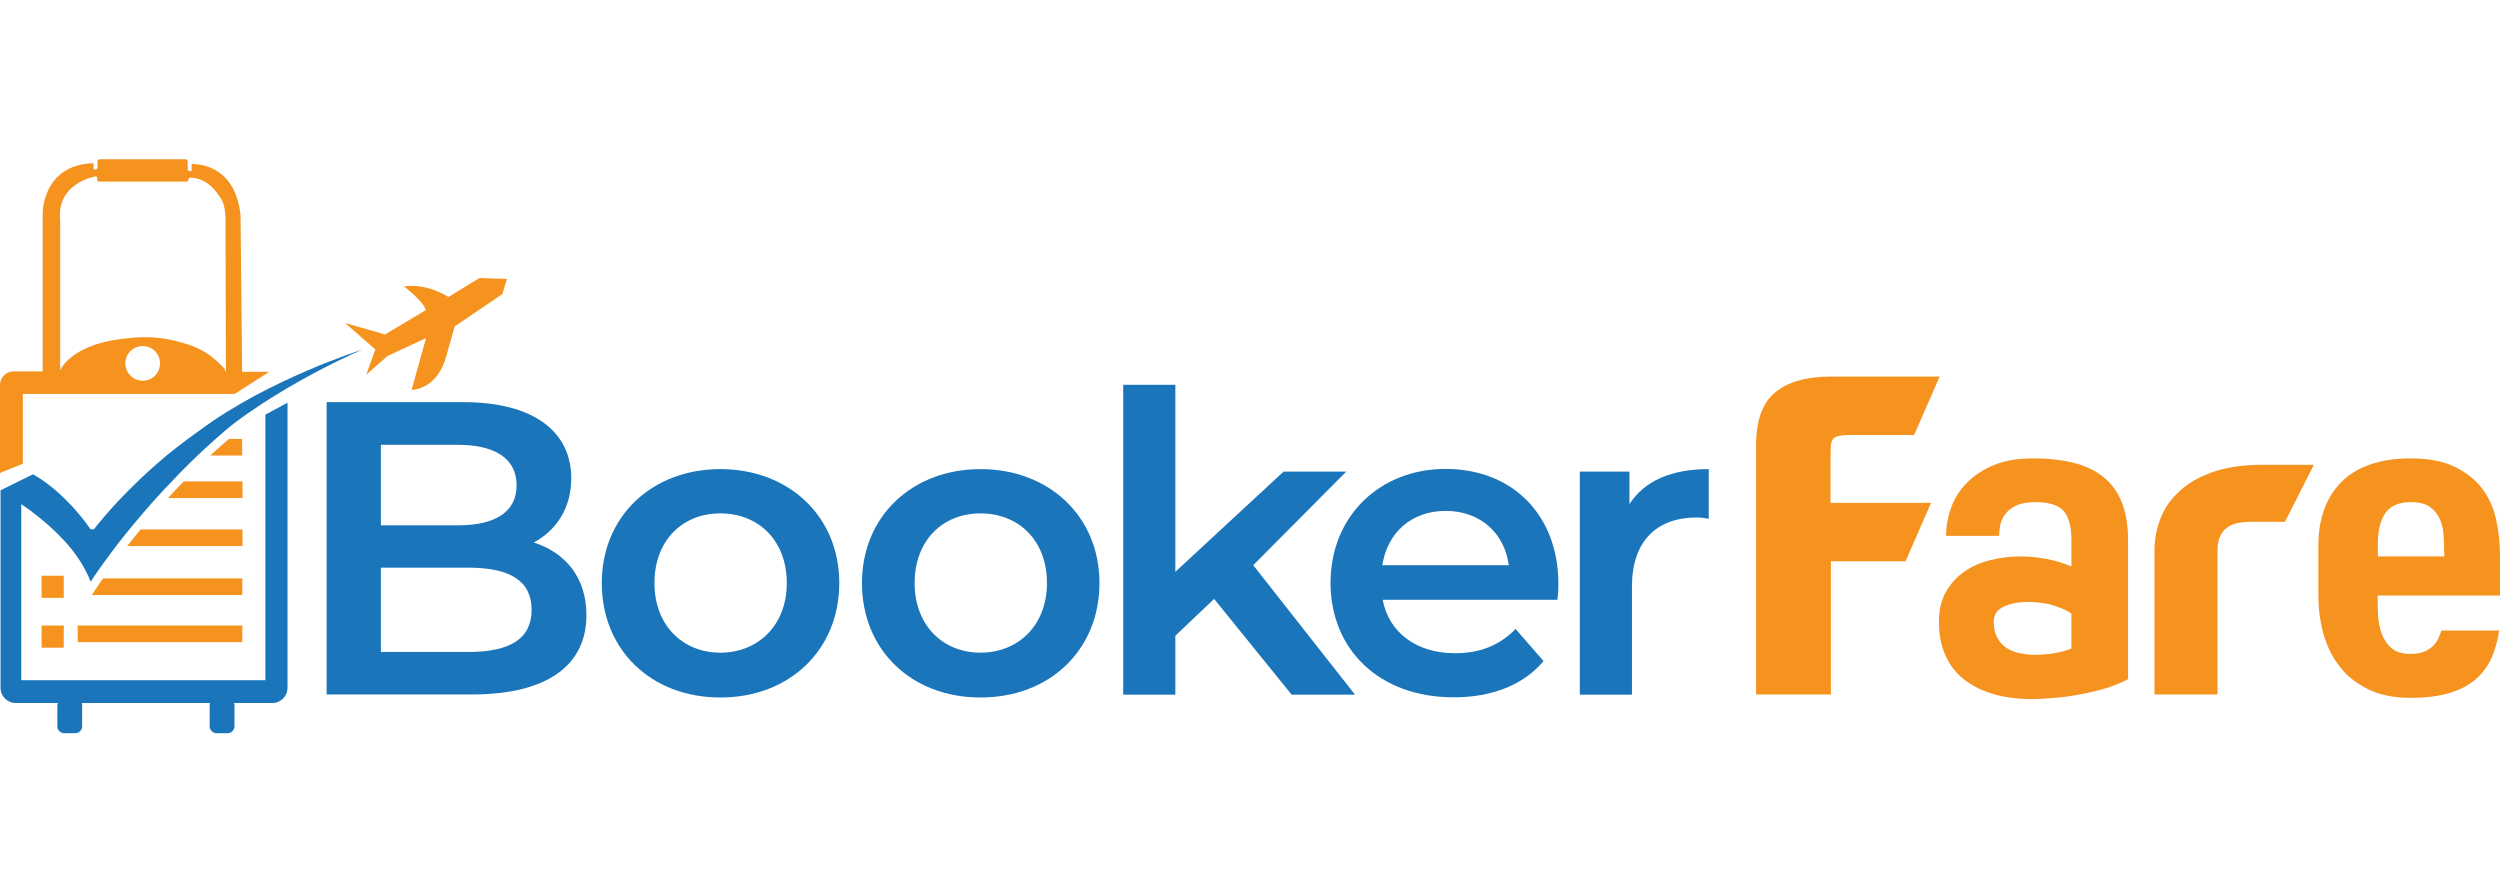
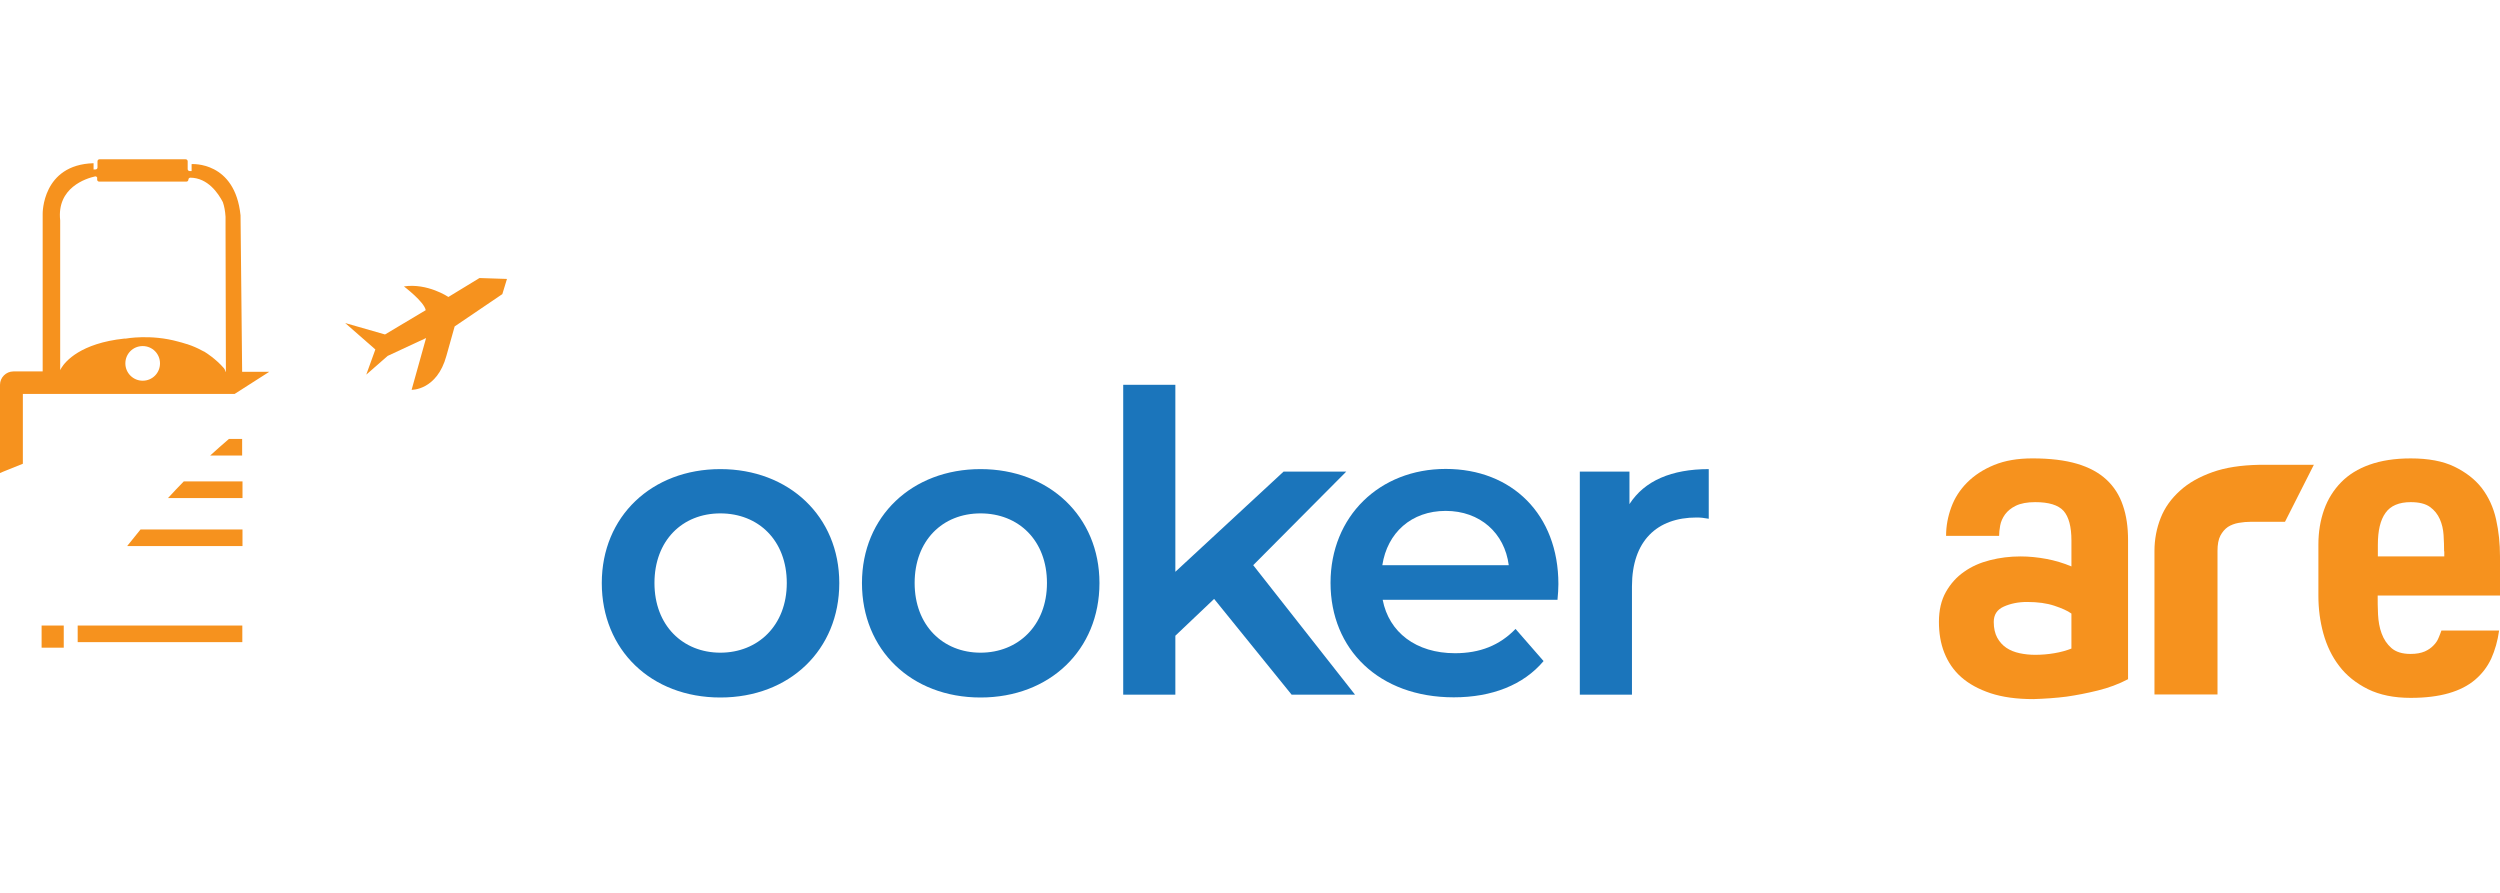
<svg xmlns="http://www.w3.org/2000/svg" id="Layer_1" viewBox="0 0 140 50">
  <defs>
    <style>
      .cls-1 {
        fill: #f6921e;
      }

      .cls-2 {
        fill: #1b75bb;
      }
    </style>
  </defs>
-   <path class="cls-2" d="M32.84,34.45c0,2.81-2.2,4.44-6.41,4.44h-8.14v-16.37h7.67c3.93,0,6.03,1.66,6.03,4.26,0,1.68-.84,2.92-2.1,3.6,1.75.56,2.95,1.94,2.95,4.07ZM21.33,24.91v4.51h4.3c2.1,0,3.3-.75,3.3-2.24s-1.19-2.27-3.3-2.27h-4.3ZM29.77,34.15c0-1.64-1.24-2.36-3.53-2.36h-4.91v4.72h4.91c2.29,0,3.53-.72,3.53-2.36Z" />
  <path class="cls-2" d="M33.7,32.65c0-3.74,2.81-6.38,6.64-6.38s6.66,2.64,6.66,6.38-2.78,6.41-6.66,6.41-6.64-2.67-6.64-6.41ZM44.06,32.65c0-2.39-1.59-3.9-3.72-3.9s-3.69,1.52-3.69,3.9,1.59,3.9,3.69,3.9,3.72-1.52,3.72-3.9Z" />
  <path class="cls-2" d="M48.27,32.65c0-3.74,2.81-6.38,6.64-6.38s6.66,2.64,6.66,6.38-2.78,6.41-6.66,6.41-6.64-2.67-6.64-6.41ZM58.63,32.65c0-2.39-1.59-3.9-3.72-3.9s-3.69,1.52-3.69,3.9,1.59,3.9,3.69,3.9,3.72-1.52,3.72-3.9Z" />
  <path class="cls-2" d="M67.99,33.54l-2.17,2.06v3.3h-2.92v-17.35h2.92v10.47l6.06-5.61h3.51l-5.21,5.24,5.7,7.25h-3.55l-4.33-5.35Z" />
  <path class="cls-2" d="M87.23,33.59h-9.8c.35,1.82,1.87,2.99,4.05,2.99,1.4,0,2.5-.44,3.39-1.36l1.57,1.8c-1.12,1.33-2.88,2.03-5.03,2.03-4.19,0-6.9-2.69-6.9-6.41s2.74-6.38,6.45-6.38,6.31,2.55,6.31,6.45c0,.23-.02.58-.05.87ZM77.41,31.65h7.08c-.23-1.8-1.61-3.04-3.53-3.04s-3.27,1.22-3.55,3.04Z" />
  <path class="cls-2" d="M95.69,26.27v2.78c-.26-.05-.47-.07-.68-.07-2.22,0-3.62,1.31-3.62,3.86v6.06h-2.92v-12.49h2.78v1.82c.84-1.31,2.36-1.96,4.44-1.96Z" />
-   <path class="cls-1" d="M102.53,28.16h5.61l-1.43,3.27h-4.18v7.46h-4.19v-13.96c0-1.37.35-2.35,1.06-2.95.71-.59,1.75-.89,3.12-.89h6.1l-1.43,3.27h-3.6c-.27,0-.47.02-.62.05-.15.03-.26.09-.33.19s-.11.23-.12.42c0,.19-.01.44-.01.75v2.39Z" />
  <path class="cls-1" d="M119.18,38.03c-.53.28-1.1.49-1.71.64s-1.18.26-1.73.34c-.62.08-1.25.12-1.87.14-.94,0-1.73-.11-2.4-.33-.66-.22-1.21-.52-1.64-.9-.43-.38-.74-.84-.95-1.37s-.3-1.11-.3-1.73c0-.65.13-1.21.39-1.67.26-.46.6-.84,1.02-1.13.42-.3.9-.51,1.45-.65.55-.14,1.11-.21,1.71-.21.48,0,.97.05,1.45.14.48.09.95.23,1.4.42v-1.45c0-.78-.15-1.33-.44-1.66-.3-.33-.83-.49-1.59-.49-.45,0-.81.07-1.08.2s-.47.3-.61.49c-.14.2-.23.4-.27.62s-.06.41-.06.58h-2.97c0-.55.1-1.08.29-1.6.19-.52.49-.99.89-1.39s.9-.73,1.51-.98c.61-.25,1.32-.37,2.15-.37.98,0,1.81.1,2.49.3.68.2,1.23.5,1.65.89s.73.87.92,1.44c.2.57.29,1.22.29,1.95v7.79ZM116,34.36c-.22-.16-.54-.3-.96-.44s-.93-.21-1.52-.21c-.5,0-.93.09-1.31.26s-.56.46-.56.86c0,.36.07.65.2.89.13.23.3.42.51.56s.46.24.74.3c.28.06.57.09.87.09.36,0,.72-.03,1.07-.09.36-.06.68-.15.96-.26v-1.96Z" />
  <path class="cls-1" d="M129.57,26.04l-1.61,3.18h-1.89c-.23,0-.47.02-.7.06-.23.04-.44.12-.61.23-.17.12-.31.28-.42.49-.11.21-.16.5-.16.85v8.04h-3.53v-8.04c0-.65.12-1.27.35-1.85.23-.58.59-1.08,1.08-1.52.48-.44,1.09-.78,1.82-1.04.73-.26,1.6-.39,2.6-.41h3.09Z" />
  <path class="cls-1" d="M140,33.35h-6.85c0,.33,0,.68.02,1.06.02.38.08.74.2,1.06.12.33.3.6.55.82.25.22.61.33,1.07.33.33,0,.59-.05.8-.14.2-.09.37-.21.49-.34.13-.13.22-.27.28-.42.06-.15.12-.28.16-.41h3.23c-.08.58-.23,1.1-.44,1.57-.22.47-.52.86-.91,1.19-.39.33-.88.58-1.47.75-.59.17-1.3.26-2.13.26-.93,0-1.73-.16-2.4-.49-.66-.33-1.2-.76-1.6-1.29-.41-.53-.7-1.14-.89-1.82-.19-.69-.28-1.39-.28-2.13v-2.85c0-.72.11-1.37.32-1.96.21-.59.53-1.1.95-1.53.42-.43.95-.76,1.6-.99.65-.23,1.41-.35,2.3-.35.98,0,1.8.15,2.44.46s1.16.71,1.54,1.2c.38.5.65,1.08.8,1.75.15.67.22,1.36.22,2.08v2.2ZM136.87,30.88c0-.3-.01-.6-.03-.92-.02-.32-.09-.62-.21-.89-.12-.27-.3-.5-.55-.68-.25-.18-.61-.27-1.08-.27-.65,0-1.13.2-1.41.6-.29.4-.43.99-.43,1.79v.65h3.72v-.28Z" />
  <path class="cls-1" d="M26.85,15.57l-1.74,1.06s-1.17-.79-2.49-.59c0,0,1.14.86,1.22,1.33l-2.28,1.36-2.23-.64,1.69,1.48-.51,1.41,1.2-1.05,2.15-1-.81,2.9s1.42.04,1.95-1.91l.46-1.64,2.67-1.81.26-.85-1.53-.05Z" />
-   <rect class="cls-1" x="2.33" y="32.24" width="1.24" height="1.24" />
  <rect class="cls-1" x="2.33" y="35.03" width="1.24" height="1.24" />
  <rect class="cls-1" x="4.35" y="35.03" width="9.22" height=".93" />
-   <path class="cls-1" d="M13.57,32.39h-7.8c-.06.09-.12.17-.17.24,0,0,0,0,0,0l-.46.69h8.43v-.93Z" />
  <path class="cls-1" d="M13.57,29.65h-5.7c-.27.33-.52.64-.75.93h6.46v-.93Z" />
  <path class="cls-1" d="M13.57,26.96h-3.28c-.31.31-.6.63-.88.93h4.17v-.93Z" />
  <path class="cls-1" d="M13.57,24.58h-.75c-.36.31-.71.62-1.05.93h1.79v-.93Z" />
-   <path class="cls-2" d="M14.86,38.09H1.19v-9.86c.15.1.3.21.47.33.71.53,1.54,1.23,2.23,2.05.12.14.23.29.34.44.21.28.39.58.55.88.07.14.14.27.2.41,0,.02.01.03.02.05.03.06.05.13.08.19.03-.05.07-.11.12-.19.08-.12.19-.28.32-.47.17-.25.39-.54.64-.88.11-.15.23-.3.35-.47.22-.29.47-.6.74-.93.12-.15.25-.31.39-.47.22-.27.46-.54.71-.83.13-.15.27-.31.42-.47.28-.3.56-.62.87-.93.15-.15.3-.31.45-.47.17-.17.34-.34.52-.52.16-.16.32-.31.48-.47.33-.31.67-.62,1.02-.93.18-.16.36-.31.54-.47,1.23-1.05,4.23-3,7.63-4.5,0,0-5.23,1.65-9.07,4.5-.21.16-.43.3-.65.47-.39.29-.79.6-1.2.93-.18.15-.37.31-.55.47-.19.17-.39.34-.58.52-.17.15-.33.31-.5.47-.31.3-.62.61-.93.93-.15.15-.29.31-.44.47-.24.27-.48.54-.72.83-.13.15-.26.31-.38.47h-.19c-.07-.1-.19-.27-.34-.47-.18-.23-.42-.52-.7-.83-.04-.04-.08-.08-.12-.12-.55-.58-1.25-1.2-2.06-1.66l-.51.25-.75.37-.1.05-.46.23v11.06c0,.47.38.85.85.85h2.35s-.02.08-.02.12v1.18c0,.22.18.39.39.39h.61c.22,0,.39-.18.39-.39v-1.18s0-.08-.02-.12h7.18s-.02.08-.02.12v1.18c0,.22.18.39.39.39h.61c.22,0,.39-.18.39-.39v-1.18s0-.08-.02-.12h2.14c.47,0,.85-.38.85-.85v-15.97l-1.24.67v14.86Z" />
  <path class="cls-1" d="M1.28,25.97v-3.91h11.86l1.94-1.24h-1.52l-.09-8.76c-.31-3.05-2.74-2.87-2.74-2.87v.39h-.11c-.06,0-.11-.05-.11-.11v-.44c0-.06-.05-.11-.11-.11h-4.83c-.06,0-.11.05-.11.11v.35c0,.06-.05.11-.11.11h-.11v-.35c-2.89.08-2.85,2.83-2.85,2.83v8.83H.75c-.41,0-.75.34-.75.75v4.94l.21-.09,1.07-.43ZM7.99,21.32c-.53,0-.97-.43-.97-.97s.43-.97.97-.97.97.43.97.97-.43.97-.97.97ZM5.44,9.97v.09c0,.06.05.11.11.11h4.89c.06,0,.11-.05.11-.11h0c0-.06.05-.11.11-.11.98.01,1.56.87,1.82,1.37.08.23.13.5.15.82v.57s0,0,0,0l.02,8.12h-.01c-.03-.06-.04-.14-.1-.21-.46-.53-1.01-.87-1.01-.87-.03-.02-.05-.03-.08-.05h.01s-.03-.01-.05-.02c-.03-.02-.05-.03-.08-.04-.29-.16-.56-.27-.77-.34-.04-.02-.09-.03-.13-.04-.21-.07-.34-.1-.34-.1h0s-.07-.02-.11-.03c-1.54-.43-2.93-.17-2.93-.17-.02,0-.03,0-.05,0-.01,0-.02,0-.03,0-2.46.26-3.31,1.28-3.53,1.64-.05.08-.07.13-.07.13v-8.39c-.2-1.84,1.46-2.35,1.95-2.46.07-.02.13.04.13.11Z" />
</svg>